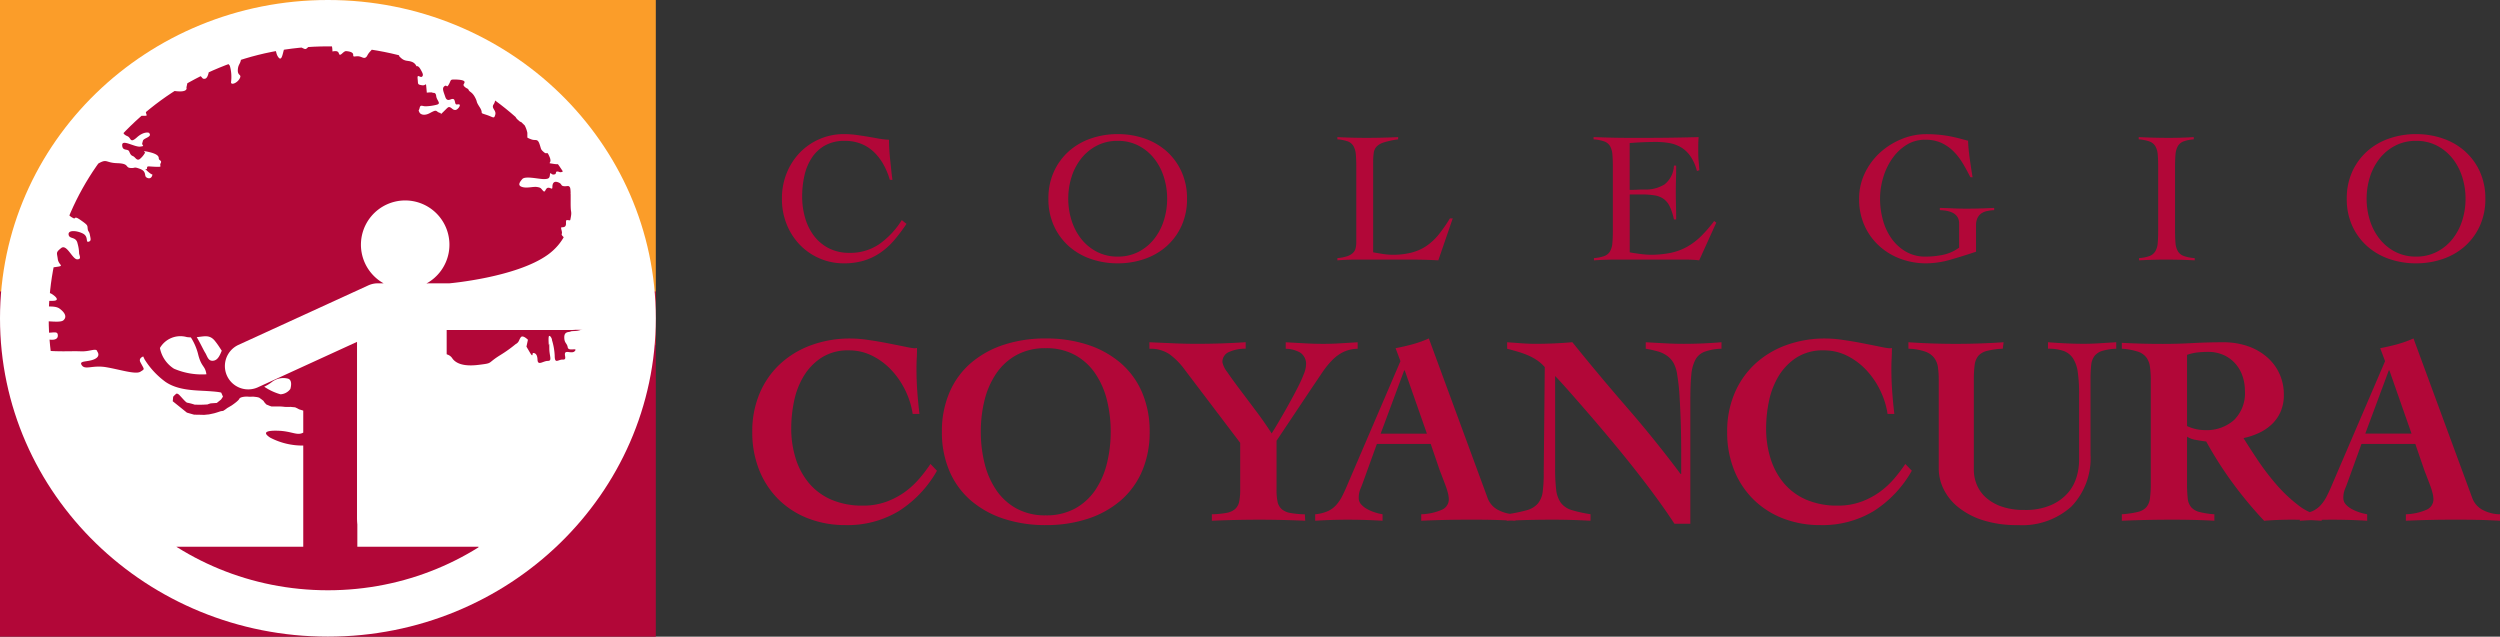
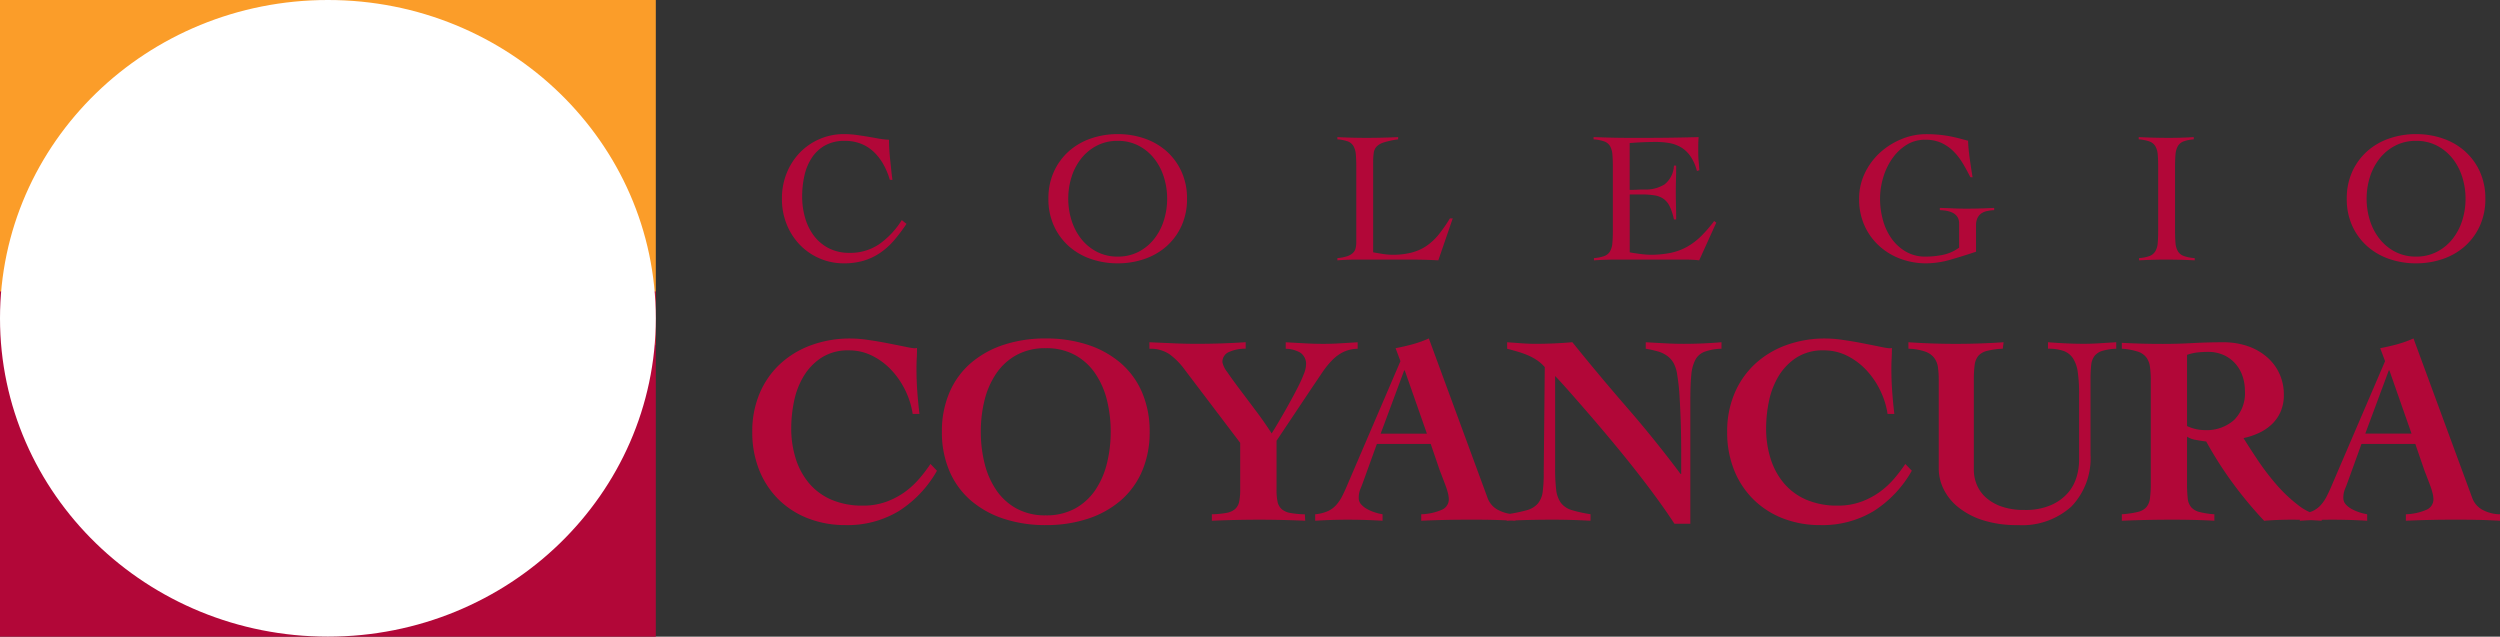
<svg xmlns="http://www.w3.org/2000/svg" width="240.293" height="61.193" viewBox="0 0 240.293 61.193">
  <rect x="0" y="0" width="240.293" height="61.193" fill="#333333" stroke="none" />
  <defs>
    <clipPath id="clip-path">
      <ellipse id="Elipse_7" data-name="Elipse 7" cx="26.837" cy="26.139" rx="26.837" ry="26.139" fill="none" />
    </clipPath>
  </defs>
  <g id="Grupo_110" data-name="Grupo 110" transform="translate(-7759 163)">
    <path id="Trazado_84" data-name="Trazado 84" d="M16.432-10.166a7.823,7.823,0,0,0-.728-2.3,7.825,7.825,0,0,0-1.352-1.95,6.484,6.484,0,0,0-1.833-1.352,4.953,4.953,0,0,0-2.223-.507,4.673,4.673,0,0,0-2.626.7,5.52,5.52,0,0,0-1.716,1.781,7.585,7.585,0,0,0-.923,2.405,12.753,12.753,0,0,0-.273,2.574A9.616,9.616,0,0,0,5.2-5.837,6.814,6.814,0,0,0,6.5-3.471a5.843,5.843,0,0,0,2.145,1.56,7.487,7.487,0,0,0,3,.559,6.466,6.466,0,0,0,2.223-.364,7.327,7.327,0,0,0,1.794-.936,7.969,7.969,0,0,0,1.4-1.287,14.98,14.98,0,0,0,1.079-1.417l.624.65A10.976,10.976,0,0,1,15.106-.832,9.532,9.532,0,0,1,9.984.52,9.818,9.818,0,0,1,6.4-.117,8.306,8.306,0,0,1,3.562-1.924,8.282,8.282,0,0,1,1.69-4.745a9.7,9.7,0,0,1-.676-3.7,9.312,9.312,0,0,1,.7-3.679,8.226,8.226,0,0,1,1.95-2.821,8.822,8.822,0,0,1,2.99-1.82,10.853,10.853,0,0,1,3.822-.65,12.2,12.2,0,0,1,1.716.143q.988.143,1.9.325.936.182,1.638.325a7.117,7.117,0,0,0,.832.143,1.046,1.046,0,0,0,.286-.026q0,.52-.026,1t-.026,1q0,1.092.078,2.171t.208,2.171ZM29.224-17.42a12.725,12.725,0,0,1,4.043.611,9.252,9.252,0,0,1,3.159,1.755,7.736,7.736,0,0,1,2.054,2.821,9.41,9.41,0,0,1,.728,3.783,9.41,9.41,0,0,1-.728,3.783,7.736,7.736,0,0,1-2.054,2.821A9.252,9.252,0,0,1,33.267-.091,12.725,12.725,0,0,1,29.224.52a12.725,12.725,0,0,1-4.043-.611,9.252,9.252,0,0,1-3.159-1.755,7.736,7.736,0,0,1-2.054-2.821A9.41,9.41,0,0,1,19.24-8.45a9.41,9.41,0,0,1,.728-3.783,7.736,7.736,0,0,1,2.054-2.821,9.252,9.252,0,0,1,3.159-1.755A12.725,12.725,0,0,1,29.224-17.42Zm0,.936a5.717,5.717,0,0,0-2.8.65,5.611,5.611,0,0,0-1.95,1.768,7.9,7.9,0,0,0-1.131,2.561,12.45,12.45,0,0,0-.364,3.055,12.5,12.5,0,0,0,.364,3.042,7.885,7.885,0,0,0,1.131,2.574,5.611,5.611,0,0,0,1.95,1.768,5.717,5.717,0,0,0,2.8.65,5.717,5.717,0,0,0,2.8-.65,5.611,5.611,0,0,0,1.95-1.768A7.885,7.885,0,0,0,35.1-5.408a12.5,12.5,0,0,0,.364-3.042,12.45,12.45,0,0,0-.364-3.055,7.9,7.9,0,0,0-1.131-2.561,5.611,5.611,0,0,0-1.95-1.768A5.717,5.717,0,0,0,29.224-16.484Zm9.958-.572,2.275.1q1.131.052,2.275.052,2.366,0,4.706-.156v.624a3.824,3.824,0,0,0-1.56.3,1.026,1.026,0,0,0-.676,1,2.277,2.277,0,0,0,.468.949q.468.689,1.183,1.638L49.4-10.491q.832,1.105,1.534,2.2.182-.286.494-.806t.676-1.157q.364-.637.741-1.326t.689-1.313a12.045,12.045,0,0,0,.507-1.144,2.5,2.5,0,0,0,.195-.806,1.285,1.285,0,0,0-.585-1.235,2.975,2.975,0,0,0-1.365-.351v-.624l1.807.1q.9.052,1.807.052.832,0,1.651-.052l1.651-.1v.624a3.377,3.377,0,0,0-1.352.3,3.917,3.917,0,0,0-1.079.78,8.179,8.179,0,0,0-.988,1.222q-.481.715-1.079,1.6l-3.3,4.94v4.706a5.328,5.328,0,0,0,.1,1.157,1.3,1.3,0,0,0,.4.715,1.76,1.76,0,0,0,.832.364,8.942,8.942,0,0,0,1.391.13L54.158.1Q53.04.052,51.948.026T49.764,0q-1.17,0-2.3.026T45.188.1V-.52a8.942,8.942,0,0,0,1.391-.13,1.76,1.76,0,0,0,.832-.364,1.3,1.3,0,0,0,.4-.715,5.328,5.328,0,0,0,.1-1.157v-4.5L42.51-14.508a6.718,6.718,0,0,0-1.4-1.4,3.241,3.241,0,0,0-1.924-.52ZM65.858-8.268l-2.132-6.084h-.052L61.412-8.268ZM55.12-.52a3.913,3.913,0,0,0,1.209-.3,2.416,2.416,0,0,0,.806-.585,4.013,4.013,0,0,0,.572-.845q.247-.481.507-1.105l5.1-11.882-.468-1.248q.832-.156,1.638-.377a10.769,10.769,0,0,0,1.56-.559L71.682-2.106A2.116,2.116,0,0,0,72.774-.9,3.61,3.61,0,0,0,74.36-.52V.1Q73.866.078,73.242.052T71.994.013Q71.37,0,70.746,0H69.654q-1.092,0-2.171.026T65.312.1V-.52a5.45,5.45,0,0,0,2-.442,1.085,1.085,0,0,0,.65-1.014,2.572,2.572,0,0,0-.091-.6,6.616,6.616,0,0,0-.234-.741l-.286-.754q-.143-.377-.247-.637L66.222-7.28H61.048L59.722-3.614q-.13.364-.273.7a2.217,2.217,0,0,0-.143.858.864.864,0,0,0,.221.572,2.04,2.04,0,0,0,.572.455,4.208,4.208,0,0,0,.754.325,4.826,4.826,0,0,0,.741.182V.1Q60.762.052,59.917.026T58.24,0q-.78,0-1.56.026T55.12.1Zm18.408,0a14.732,14.732,0,0,0,1.924-.39,2.159,2.159,0,0,0,1.066-.637,2.209,2.209,0,0,0,.468-1.131,13.353,13.353,0,0,0,.1-1.872l.1-10.114a3.8,3.8,0,0,0-.767-.676,5.264,5.264,0,0,0-.9-.481,9.02,9.02,0,0,0-.962-.338q-.494-.143-.988-.273v-.624l1.365.1q.689.052,1.365.052,1.794,0,3.536-.156,2.6,3.224,5.265,6.292t5.135,6.37H90.3V-6.5q0-1.274-.039-2.639t-.117-2.652a19.6,19.6,0,0,0-.234-2.171,3.189,3.189,0,0,0-.351-1.105,2.158,2.158,0,0,0-.637-.7,2.943,2.943,0,0,0-.9-.416,10.611,10.611,0,0,0-1.131-.247v-.624l1.833.1q.923.052,1.833.052,1.82,0,3.614-.156v.624a5.282,5.282,0,0,0-1.612.286,1.691,1.691,0,0,0-.9.78,3.876,3.876,0,0,0-.39,1.469q-.091.923-.091,2.353V.39H89.648q-.78-1.2-1.768-2.548T85.813-4.875Q84.734-6.24,83.629-7.566t-2.119-2.5q-1.014-1.17-1.872-2.145t-1.456-1.6v8.814a17.06,17.06,0,0,0,.1,2.119,2.648,2.648,0,0,0,.455,1.261,2.023,2.023,0,0,0,1.027.689,12.314,12.314,0,0,0,1.82.4V.1q-.962-.052-1.9-.078T77.792,0Q76.7,0,75.66.026T73.528.1Zm36.608-9.646a7.823,7.823,0,0,0-.728-2.3,7.825,7.825,0,0,0-1.352-1.95,6.484,6.484,0,0,0-1.833-1.352A4.953,4.953,0,0,0,104-16.276a4.673,4.673,0,0,0-2.626.7,5.52,5.52,0,0,0-1.716,1.781,7.585,7.585,0,0,0-.923,2.405,12.753,12.753,0,0,0-.273,2.574A9.616,9.616,0,0,0,98.9-5.837a6.814,6.814,0,0,0,1.3,2.366,5.843,5.843,0,0,0,2.145,1.56,7.487,7.487,0,0,0,3,.559,6.466,6.466,0,0,0,2.223-.364,7.327,7.327,0,0,0,1.794-.936,7.969,7.969,0,0,0,1.4-1.287,14.981,14.981,0,0,0,1.079-1.417l.624.65A10.976,10.976,0,0,1,108.81-.832,9.532,9.532,0,0,1,103.688.52,9.818,9.818,0,0,1,100.1-.117a8.306,8.306,0,0,1-2.834-1.807,8.281,8.281,0,0,1-1.872-2.821,9.7,9.7,0,0,1-.676-3.7,9.312,9.312,0,0,1,.7-3.679,8.226,8.226,0,0,1,1.95-2.821,8.822,8.822,0,0,1,2.99-1.82,10.853,10.853,0,0,1,3.822-.65,12.2,12.2,0,0,1,1.716.143q.988.143,1.9.325.936.182,1.638.325a7.116,7.116,0,0,0,.832.143,1.046,1.046,0,0,0,.286-.026q0,.52-.026,1t-.026,1q0,1.092.078,2.171t.208,2.171Zm2-6.89q2.262.156,4.55.156,2.314,0,4.6-.156l-.078.624a7.378,7.378,0,0,0-1.521.208,1.621,1.621,0,0,0-.832.481,1.714,1.714,0,0,0-.351.884,10.819,10.819,0,0,0-.078,1.443v8.632a3.749,3.749,0,0,0,.273,1.391,3.388,3.388,0,0,0,.858,1.235,4.392,4.392,0,0,0,1.508.884,6.484,6.484,0,0,0,2.223.338,6.1,6.1,0,0,0,2.587-.481A4.587,4.587,0,0,0,127.491-2.6a4.122,4.122,0,0,0,.819-1.534,5.7,5.7,0,0,0,.234-1.534v-6.4a14.269,14.269,0,0,0-.13-2.132,3.217,3.217,0,0,0-.468-1.326,1.834,1.834,0,0,0-.91-.7,4.413,4.413,0,0,0-1.482-.208v-.624q.6.052,1.5.1t1.885.052q.806,0,1.6-.052l1.573-.1v.624a5.637,5.637,0,0,0-1.339.208,1.518,1.518,0,0,0-.741.481,1.7,1.7,0,0,0-.325.884,12.96,12.96,0,0,0-.065,1.443v7.124A6.691,6.691,0,0,1,127.8-1.261,7.061,7.061,0,0,1,122.668.52a10.725,10.725,0,0,1-3.406-.481A7.283,7.283,0,0,1,116.9-1.222a5.132,5.132,0,0,1-1.391-1.742,4.466,4.466,0,0,1-.455-1.924v-8.528a8.625,8.625,0,0,0-.078-1.235,1.942,1.942,0,0,0-.364-.91,1.9,1.9,0,0,0-.871-.6,5.459,5.459,0,0,0-1.6-.273ZM132.652-17q.962.052,1.885.078t2.093.026q1.4,0,2.808-.078t2.938-.078a7.118,7.118,0,0,1,2.431.39,5.549,5.549,0,0,1,1.846,1.079,4.679,4.679,0,0,1,1.17,1.6,4.825,4.825,0,0,1,.4,1.976,3.987,3.987,0,0,1-.3,1.6,3.719,3.719,0,0,1-.819,1.2,4.58,4.58,0,0,1-1.222.845,6.943,6.943,0,0,1-1.534.52q.546.884,1.352,2.093a23.817,23.817,0,0,0,1.781,2.34,14.1,14.1,0,0,0,2.093,1.989,5.279,5.279,0,0,0,2.288,1.066V.1Q151.112.052,150.4.026T148.928,0q-.65,0-1.3.026t-1.3.078a38.745,38.745,0,0,1-3.029-3.64,36.382,36.382,0,0,1-2.535-3.978q-.442-.052-1-.156a2.1,2.1,0,0,1-.845-.312v4.5a12.6,12.6,0,0,0,.065,1.43,1.549,1.549,0,0,0,.338.858,1.577,1.577,0,0,0,.793.455,8.33,8.33,0,0,0,1.43.221V.1q-.91-.052-1.989-.078T137.358,0q-1.2,0-2.366.026T132.652.1V-.52a9.521,9.521,0,0,0,1.521-.221,1.6,1.6,0,0,0,.832-.455,1.621,1.621,0,0,0,.351-.858,10.517,10.517,0,0,0,.078-1.43v-9.88a9.57,9.57,0,0,0-.078-1.326,1.949,1.949,0,0,0-.351-.91,1.705,1.705,0,0,0-.832-.559,6.336,6.336,0,0,0-1.521-.273ZM138.918-9a4.057,4.057,0,0,0,1.742.39,3.945,3.945,0,0,0,2.769-.962,3.612,3.612,0,0,0,1.053-2.808,4.32,4.32,0,0,0-.247-1.469,3.464,3.464,0,0,0-.715-1.2,3.325,3.325,0,0,0-1.118-.793,3.578,3.578,0,0,0-1.456-.286,9.682,9.682,0,0,0-1.014.052,4.494,4.494,0,0,0-1.014.234Zm21.58.728-2.132-6.084h-.052l-2.262,6.084ZM149.76-.52a3.913,3.913,0,0,0,1.209-.3,2.417,2.417,0,0,0,.806-.585,4.013,4.013,0,0,0,.572-.845q.247-.481.507-1.105l5.1-11.882-.468-1.248q.832-.156,1.638-.377a10.77,10.77,0,0,0,1.56-.559l5.642,15.314A2.116,2.116,0,0,0,167.414-.9,3.61,3.61,0,0,0,169-.52V.1q-.494-.026-1.118-.052T166.634.013Q166.01,0,165.386,0h-1.092q-1.092,0-2.171.026T159.952.1V-.52a5.45,5.45,0,0,0,2-.442,1.085,1.085,0,0,0,.65-1.014,2.571,2.571,0,0,0-.091-.6,6.617,6.617,0,0,0-.234-.741l-.286-.754q-.143-.377-.247-.637l-.884-2.574h-5.174l-1.326,3.666q-.13.364-.273.7a2.216,2.216,0,0,0-.143.858.864.864,0,0,0,.221.572,2.04,2.04,0,0,0,.572.455,4.208,4.208,0,0,0,.754.325,4.825,4.825,0,0,0,.741.182V.1Q155.4.052,154.557.026T152.88,0q-.78,0-1.56.026T149.76.1Z" transform="translate(7830.293 -113.049)" fill="#b20738" />
    <path id="Trazado_85" data-name="Trazado 85" d="M11.232-7.668a6.923,6.923,0,0,0-.621-1.494,5.058,5.058,0,0,0-.918-1.188,3.848,3.848,0,0,0-1.224-.783,4.137,4.137,0,0,0-1.557-.279,3.827,3.827,0,0,0-1.89.432A3.649,3.649,0,0,0,3.753-9.81a5.106,5.106,0,0,0-.72,1.71,9.076,9.076,0,0,0-.225,2.052A7.28,7.28,0,0,0,3.1-3.987a5.189,5.189,0,0,0,.855,1.719A4.188,4.188,0,0,0,5.373-1.089a4.24,4.24,0,0,0,1.971.441,4.928,4.928,0,0,0,2.889-.846,8.057,8.057,0,0,0,2.151-2.3l.45.36a15.818,15.818,0,0,1-1.224,1.62A6.86,6.86,0,0,1,10.278-.63,5.68,5.68,0,0,1,8.712.108,6.679,6.679,0,0,1,6.8.36,5.784,5.784,0,0,1,4.518-.1a5.847,5.847,0,0,1-1.89-1.278A6.09,6.09,0,0,1,1.341-3.339,6.457,6.457,0,0,1,.864-5.85a6.457,6.457,0,0,1,.477-2.511,6.09,6.09,0,0,1,1.287-1.962A5.847,5.847,0,0,1,4.518-11.6,5.784,5.784,0,0,1,6.8-12.06a8.936,8.936,0,0,1,1.242.081q.576.081,1.107.171t1.026.18a6.908,6.908,0,0,0,.981.108q0,.378.027.882T11.268-9.6q.054.531.108,1.044t.108.891ZM26.478-5.85a6.166,6.166,0,0,1,.531-2.61,5.865,5.865,0,0,1,1.431-1.953,6.216,6.216,0,0,1,2.115-1.224,7.8,7.8,0,0,1,2.583-.423,7.8,7.8,0,0,1,2.583.423,6.216,6.216,0,0,1,2.115,1.224A5.865,5.865,0,0,1,39.267-8.46,6.166,6.166,0,0,1,39.8-5.85a6.166,6.166,0,0,1-.531,2.61,5.865,5.865,0,0,1-1.431,1.953A6.216,6.216,0,0,1,35.721-.063,7.8,7.8,0,0,1,33.138.36a7.8,7.8,0,0,1-2.583-.423A6.216,6.216,0,0,1,28.44-1.287,5.865,5.865,0,0,1,27.009-3.24,6.166,6.166,0,0,1,26.478-5.85Zm1.908,0a6.84,6.84,0,0,0,.324,2.106,5.5,5.5,0,0,0,.936,1.773A4.624,4.624,0,0,0,31.14-.747a4.264,4.264,0,0,0,2,.459,4.264,4.264,0,0,0,2-.459A4.624,4.624,0,0,0,36.63-1.971a5.5,5.5,0,0,0,.936-1.773A6.84,6.84,0,0,0,37.89-5.85a6.84,6.84,0,0,0-.324-2.106,5.5,5.5,0,0,0-.936-1.773,4.624,4.624,0,0,0-1.494-1.224,4.264,4.264,0,0,0-2-.459,4.264,4.264,0,0,0-2,.459,4.624,4.624,0,0,0-1.494,1.224,5.5,5.5,0,0,0-.936,1.773A6.84,6.84,0,0,0,28.386-5.85Zm31.7-5.706a8.223,8.223,0,0,0-1.35.288,1.681,1.681,0,0,0-.711.4,1.113,1.113,0,0,0-.279.612,6.427,6.427,0,0,0-.054.909V-.7q.486.09.945.162a5.973,5.973,0,0,0,.927.072,7.088,7.088,0,0,0,1.854-.216,4.661,4.661,0,0,0,1.422-.648A5.49,5.49,0,0,0,64-2.421,14.489,14.489,0,0,0,65.07-3.96h.27L63.954.072Q63.306.036,62.649.018T61.344,0H56.052q-.45,0-.9.018t-.9.054V-.144a3.943,3.943,0,0,0,.945-.18,1.538,1.538,0,0,0,.549-.315.905.905,0,0,0,.261-.459,2.8,2.8,0,0,0,.063-.63V-8.856q0-.756-.045-1.251a1.92,1.92,0,0,0-.225-.8,1.06,1.06,0,0,0-.54-.45,3.626,3.626,0,0,0-1.008-.2v-.216q.7.036,1.4.054t1.4.018q.756,0,1.521-.018t1.521-.054ZM82.35-.7q.162.036.4.072t.5.072q.27.036.558.063t.54.027a9.437,9.437,0,0,0,1.935-.18,5.544,5.544,0,0,0,1.566-.576A6.383,6.383,0,0,0,89.19-2.232a12.579,12.579,0,0,0,1.278-1.476l.2.162L89.028.072Q88.722.036,88.4.018T87.768,0H81q-.522,0-1.044.018T78.912.072V-.144a3.626,3.626,0,0,0,1.008-.2,1.06,1.06,0,0,0,.54-.45,1.92,1.92,0,0,0,.225-.8q.045-.495.045-1.251V-8.856q0-.756-.045-1.251a1.92,1.92,0,0,0-.225-.8,1.056,1.056,0,0,0-.558-.45,3.876,3.876,0,0,0-1.026-.2v-.216l1.161.036q.549.018,1.134.027t1.242.009H83.9q1.26,0,2.52-.018t2.556-.054q-.018.2-.027.4T88.938-11v.72q0,.4.036.8t.072.891l-.234.072a4.474,4.474,0,0,0-.621-1.413,2.96,2.96,0,0,0-.9-.855,3.293,3.293,0,0,0-1.125-.414,7.453,7.453,0,0,0-1.3-.108q-1.26,0-2.52.108v4.5q.36,0,.693-.018t.693-.018a3.46,3.46,0,0,0,1.971-.495A2.414,2.414,0,0,0,86.6-9.036h.216q0,.648-.018,1.3t-.018,1.278q0,.648.018,1.3t.018,1.3H86.6A5.421,5.421,0,0,0,86.2-5.1a1.906,1.906,0,0,0-.585-.729,2.082,2.082,0,0,0-.873-.342,7.419,7.419,0,0,0-1.242-.09H82.35ZM115.092-7.92q-.342-.684-.729-1.332a5.892,5.892,0,0,0-.891-1.152,4.04,4.04,0,0,0-1.161-.81,3.612,3.612,0,0,0-1.539-.306,3.358,3.358,0,0,0-1.827.5A4.747,4.747,0,0,0,107.577-9.7a6.2,6.2,0,0,0-.864,1.818,7.1,7.1,0,0,0-.3,2.016,7.636,7.636,0,0,0,.3,2.151,5.488,5.488,0,0,0,.864,1.773,4.375,4.375,0,0,0,1.368,1.206,3.665,3.665,0,0,0,1.827.45,8.344,8.344,0,0,0,1.692-.171,3.991,3.991,0,0,0,1.548-.693V-3.474q0-1.224-1.854-1.278v-.216q.684.018,1.26.045t1.3.027q.666,0,1.332-.018t1.332-.054v.216a4.148,4.148,0,0,0-.7.09,1.476,1.476,0,0,0-.549.234,1.145,1.145,0,0,0-.36.441,1.633,1.633,0,0,0-.135.711v2.52q-1.242.414-2.457.765a8.451,8.451,0,0,1-2.349.351,7.061,7.061,0,0,1-2.358-.4,6.276,6.276,0,0,1-2.061-1.2,5.92,5.92,0,0,1-1.458-1.944A6.125,6.125,0,0,1,104.4-5.85a5.6,5.6,0,0,1,.549-2.457,6.363,6.363,0,0,1,1.458-1.971,7.029,7.029,0,0,1,2.061-1.3,6.11,6.11,0,0,1,2.358-.477,12.723,12.723,0,0,1,1.332.063q.594.063,1.08.162t.882.207q.4.108.756.2,0,.288.045.765t.117.99q.072.513.144.99t.126.765ZM131.31-.144a3.626,3.626,0,0,0,1.008-.2,1.107,1.107,0,0,0,.549-.45,1.832,1.832,0,0,0,.234-.8q.045-.495.045-1.251V-8.856q0-.756-.045-1.251a1.832,1.832,0,0,0-.234-.8,1.1,1.1,0,0,0-.567-.45,3.876,3.876,0,0,0-1.026-.2v-.216q.756.036,1.467.054t1.467.018q.594,0,1.188-.018t1.17-.054v.216a3.574,3.574,0,0,0-.99.2,1.06,1.06,0,0,0-.54.45,1.92,1.92,0,0,0-.225.8q-.045.5-.045,1.251v6.012q0,.756.045,1.251a1.832,1.832,0,0,0,.234.8,1.1,1.1,0,0,0,.567.45,3.929,3.929,0,0,0,1.044.2V.072q-.684-.036-1.368-.054T133.92,0q-.666,0-1.314.018t-1.3.054ZM151.272-5.85a6.166,6.166,0,0,1,.531-2.61,5.865,5.865,0,0,1,1.431-1.953,6.215,6.215,0,0,1,2.115-1.224,7.8,7.8,0,0,1,2.583-.423,7.8,7.8,0,0,1,2.583.423,6.216,6.216,0,0,1,2.115,1.224,5.865,5.865,0,0,1,1.431,1.953,6.166,6.166,0,0,1,.531,2.61,6.166,6.166,0,0,1-.531,2.61,5.865,5.865,0,0,1-1.431,1.953,6.216,6.216,0,0,1-2.115,1.224,7.8,7.8,0,0,1-2.583.423,7.8,7.8,0,0,1-2.583-.423,6.215,6.215,0,0,1-2.115-1.224A5.865,5.865,0,0,1,151.8-3.24,6.166,6.166,0,0,1,151.272-5.85Zm1.908,0a6.839,6.839,0,0,0,.324,2.106,5.5,5.5,0,0,0,.936,1.773,4.624,4.624,0,0,0,1.494,1.224,4.264,4.264,0,0,0,2,.459,4.264,4.264,0,0,0,2-.459,4.624,4.624,0,0,0,1.494-1.224,5.5,5.5,0,0,0,.936-1.773,6.84,6.84,0,0,0,.324-2.106,6.84,6.84,0,0,0-.324-2.106,5.5,5.5,0,0,0-.936-1.773,4.624,4.624,0,0,0-1.494-1.224,4.264,4.264,0,0,0-2-.459,4.264,4.264,0,0,0-2,.459,4.624,4.624,0,0,0-1.494,1.224,5.5,5.5,0,0,0-.936,1.773A6.839,6.839,0,0,0,153.18-5.85Z" transform="translate(7833.293 -138.049)" fill="#b20738" />
    <g id="Grupo_15" data-name="Grupo 15" transform="translate(7759 -163)">
      <g id="Grupo_11" data-name="Grupo 11">
        <rect id="Rectángulo_10" data-name="Rectángulo 10" width="63.034" height="33.179" fill="#fb9d29" />
        <rect id="Rectángulo_11" data-name="Rectángulo 11" width="63.034" height="33.179" transform="translate(0 28.013)" fill="#b20738" />
        <ellipse id="Elipse_6" data-name="Elipse 6" cx="31.517" cy="30.596" rx="31.517" ry="30.596" fill="#fff" />
        <g id="Grupo_10" data-name="Grupo 10" transform="translate(4.68 4.457)">
          <g id="Grupo_9" data-name="Grupo 9" transform="translate(0 0)" clip-path="url(#clip-path)">
-             <path id="Trazado_5" data-name="Trazado 5" d="M722.13,144.031c-.26-2.038-.434-1.214-.477-3.078s.043-.52,0-1.759-.65-.583-1-.756-.7-.447-.622-.6-.124-.56-.047-.607.451.062.451-.358,0-.358.342-.327.265-.529.156-.856.016-2.023-.109-2.287-.28-.094-.606-.14-.125-.218-.546-.374-.544.125-.544.451-.156.047-.42.078-.249.529-.467.3-.187-.311-.576-.373-.965.14-1.432,0-.28-.436,0-.763,1.556,0,2.07,0,.56-.125.591-.436.125.031.358,0,.187-.093.234-.23.358,0,.358,0,.467.078.358-.467-.156-.2-.949-.327-.093.047-.389-.654-.2-.171-.545-.467-.249-.28-.436-.809-.373-.28-.762-.42-.4-.187-.4-.187v-.451a2.688,2.688,0,0,0-.3-.794c-.249-.545-.171-.062-.482-.342s-.187-.125-.56-.731a4.638,4.638,0,0,0-1.478-1.245c-.4-.28-.156-.016-.42.374s.28.56.156,1-.171.229-.887,0-.187-.067-.607-.72-.171-.42-.451-.949-.529-.513-.607-.7-.171-.109-.4-.327.016-.265,0-.451-.513-.233-.965-.237-.311.066-.545.471-.156-.016-.42.171-.093.513.078,1.027.514.2.685.2.2.062.265.358.233.109.4.171-.14.513-.373.529-.311-.156-.5-.249-.233.016-.669.436-.109.125-.311.093-.3-.187-.4-.2-.171,0-.607.234-.856.171-.98-.093-.047-.093.031-.436.3-.109.622-.14a4.694,4.694,0,0,0,1.043-.156c.42-.125-.031-.4-.078-.825s-.311-.264-.358-.327-.545,0-.545,0l-.047-.529c-.047-.529,0-.109-.436-.187s-.342-.093-.4-.622.249-.062.42-.2.062-.358-.156-.731-.373-.265-.373-.265a.766.766,0,0,0-.467-.436c-.374-.14-.638-.016-1.027-.37s-.031-.113-.14-.408-.14-.109-.358-.245-.265,0-.373,0-.389-.362-.451-.564-.5,0-.887,0-.358.187-.716.563-.28.5-.482.62-.4-.125-.747-.125-.436.109-.436-.144-.373-.323-.667-.35-.587.615-.709.223c-.075-.242-.293-.256-.617-.188-.023-.879-.271-1.037-.7-1.127a1.976,1.976,0,0,0-1.444.542c-.451.361-.338.451-.789.226a2.52,2.52,0,0,0-1.128-.18.416.416,0,0,0-.564.248c-.158.406-.226,1.286-.564.857s-.09-.812-.632-.812a8.05,8.05,0,0,0-1.2.18,4.866,4.866,0,0,0-1.218.451c-.316.18-.5-.293-.541.271s-.293.542-.316,1.128.406.383.18.812-.834.677-.834.361a3.877,3.877,0,0,0-.113-1.579,1.069,1.069,0,0,0-1.173-.451c-.451.068-.676.045-.744.384s-.113,1.241-.474,1.308-.2-.293-.7-.316-.925-.158-.925.18a5.551,5.551,0,0,1-.158.97s.18.406-.677.383-1.331-.316-1.624-.023a5.42,5.42,0,0,0-.677.767,2.375,2.375,0,0,1-.338.519c-.225.271-.609.226-.587.654s.293.429-.293.429-1.241-.158-1.331.158-.18-.135-.451.677-.045.97.316,1.128.225.722.9.113,1.2-.474,1.2-.406.225.2-.225.429-.361.226-.451.5.338.293-.2.361-1.759-.744-1.737-.135.542.293.677.609.18.361.383.451.339.474.632.271a2.078,2.078,0,0,0,.519-.632s-.406-.225.361-.045.947.383.947.609.338.18.18.474.271.361-.474.338-.834-.113-.834.135-.384-.113,0,.248.519.361.519.361c-.068.406-.361.429-.586.271s.045-.564-.609-.812-.406-.045-.925-.09-.079-.423-1.265-.459-.935-.5-1.941.108-2.193,1.474-2.373,2.337-.647,1.582-.647,1.905a1.266,1.266,0,0,0,.683.9c.359.216.036-.288.755.216s.647.5.683.827.144.216.216.611.144.575-.144.647.036-.5-.539-.791-1.438-.36-1.366.108.719.144.863.863a3.625,3.625,0,0,1,.144.9c0,.216.288.611-.18.611s-1.007-1.516-1.546-1.082-.4.435-.323,1.046.681.647-.073.755-1.9.252-1.9,1.079-.683,1.33,0,1.4,1.007-.144,1.474.18.611.611,0,.611-1.69-.006-1.438.374,1.546-.051,2.121.381.683.827.359,1.114-1.653,0-2.444.108-.863.863.252,1.043,1.654-.252,1.654.323-.935.36-.935.36a.65.65,0,0,0-1.007.17c-.431.657-.072.872,1.222.944s2.049,0,2.948.036,1.493-.374,1.57.032c0,0,.364.436-.291.728s-1.528.109-1.2.582,1.019-.036,2.328.182,2.845.727,3.3.436.386-.167,0-.92c-.137-.266.017-.438.272-.55.073.159.133.285.133.285a7.715,7.715,0,0,0,2.008,2.16c1.232.844,2.894.808,4.122.889s1.239.154,1.239.154l.164.379-.184.276-.409.328s-.471.031-.583.041a1.979,1.979,0,0,0-.3.1c-.061.01-.491.031-.727.031s-.522-.01-.522-.01a5.417,5.417,0,0,0-.7-.184c-.123,0-.481-.44-.747-.717s-.369-.1-.369-.1a1.792,1.792,0,0,0-.246.247c0,.032-.041.429-.041.429L684,155.031l.686.195.614.01.358.01s.379-.041.42-.041.481-.1.542-.113.481-.143.553-.174a1.208,1.208,0,0,1,.3-.051,3.366,3.366,0,0,0,.4-.276l.42-.246s.655-.44.737-.635.573-.215.573-.215a1.175,1.175,0,0,1,.276,0,2.511,2.511,0,0,0,.4,0h.113l.348.041.2.051.256.184.154.12.112.166s.184.215.225.215a1.05,1.05,0,0,1,.2.082l.235.082h.778a4.678,4.678,0,0,1,.5.041,5.143,5.143,0,0,0,.563,0s.389.041.43.041a3.44,3.44,0,0,1,.389.194l.4.123v2.115c-.589.328-1.087-.138-2.411-.18-.247-.008-1.1-.034-1.166.209-.041.157.262.363.389.449a6.677,6.677,0,0,0,3.188.766v9.727H682.713v4.844h29.313v-4.844H700.38V153.214h.341s.913.224,3.012-2.047a4.634,4.634,0,0,1,4.443-1.612l.712-.142a.9.9,0,0,1,.64.427c.32.427,1,.783,2.49.6s.747-.107,2.134-.96a12.577,12.577,0,0,0,1.44-1.031c.354-.189.307-.4.5-.661s.685.236.685.236l-.142.661.331.567c.331.567.212.047.307.047s.4,0,.425.637.543.118.992.122.142-.453.142-1.208-.047-.283-.047-.283-.071-.826.023-.9.283.213.283.4a6.009,6.009,0,0,1,.26,1.487c0,.85.331.354.779.378s.094-.449.236-.661.708.142.944-.189-.638.094-.708-.33-.331-.378-.331-.968.476-.465.607-.552.78.043,1.257-.3S722.391,146.069,722.13,144.031Zm-35.438,4.108c.328.407.508.722.657.939-.177.427-.356.852-.73.946-.582.145-.655-.437-.873-.764-.118-.177-.45-.888-.8-1.485C685.686,147.7,686.19,147.515,686.693,148.139Zm-3.94,2.666a3.022,3.022,0,0,1-1.346-1.988h0a2.27,2.27,0,0,1,2.587-1.048,3.517,3.517,0,0,0,.387.03,5.5,5.5,0,0,1,.676,1.534c.327,1.382.691,1.128.818,2.012A6.773,6.773,0,0,1,682.752,150.805Zm11.186,1.957a1.259,1.259,0,0,1-.945.506,5.4,5.4,0,0,1-1.565-.731,3.813,3.813,0,0,0,.738-.45,1.783,1.783,0,0,1,1.555-.321C694.214,151.919,693.939,152.762,693.939,152.762Z" transform="translate(-670.714 -119.826)" fill="#b20738" />
-           </g>
+             </g>
        </g>
        <path id="Trazado_6" data-name="Trazado 6" d="M806.312,205.321l-4.862-7.263s.821,3.767-2.221,5.946-9.445,2.74-9.445,2.74h-1.916a2.219,2.219,0,0,0-.3.022h0a4.253,4.253,0,1,0-4.111-.022h-.312c-.034,0-.067,0-.1.005a2.223,2.223,0,0,0-1.071.2l-12.5,5.727a2.242,2.242,0,0,0,1.867,4.076l9.562-4.381v16.916a2.25,2.25,0,0,0,2.244,2.244h4.129a2.25,2.25,0,0,0,2.244-2.244V211.228h12.1a2.239,2.239,0,0,0,.257-.016l2.841.016Z" transform="translate(-746.587 -179.512)" fill="#fff" />
      </g>
    </g>
  </g>
</svg>